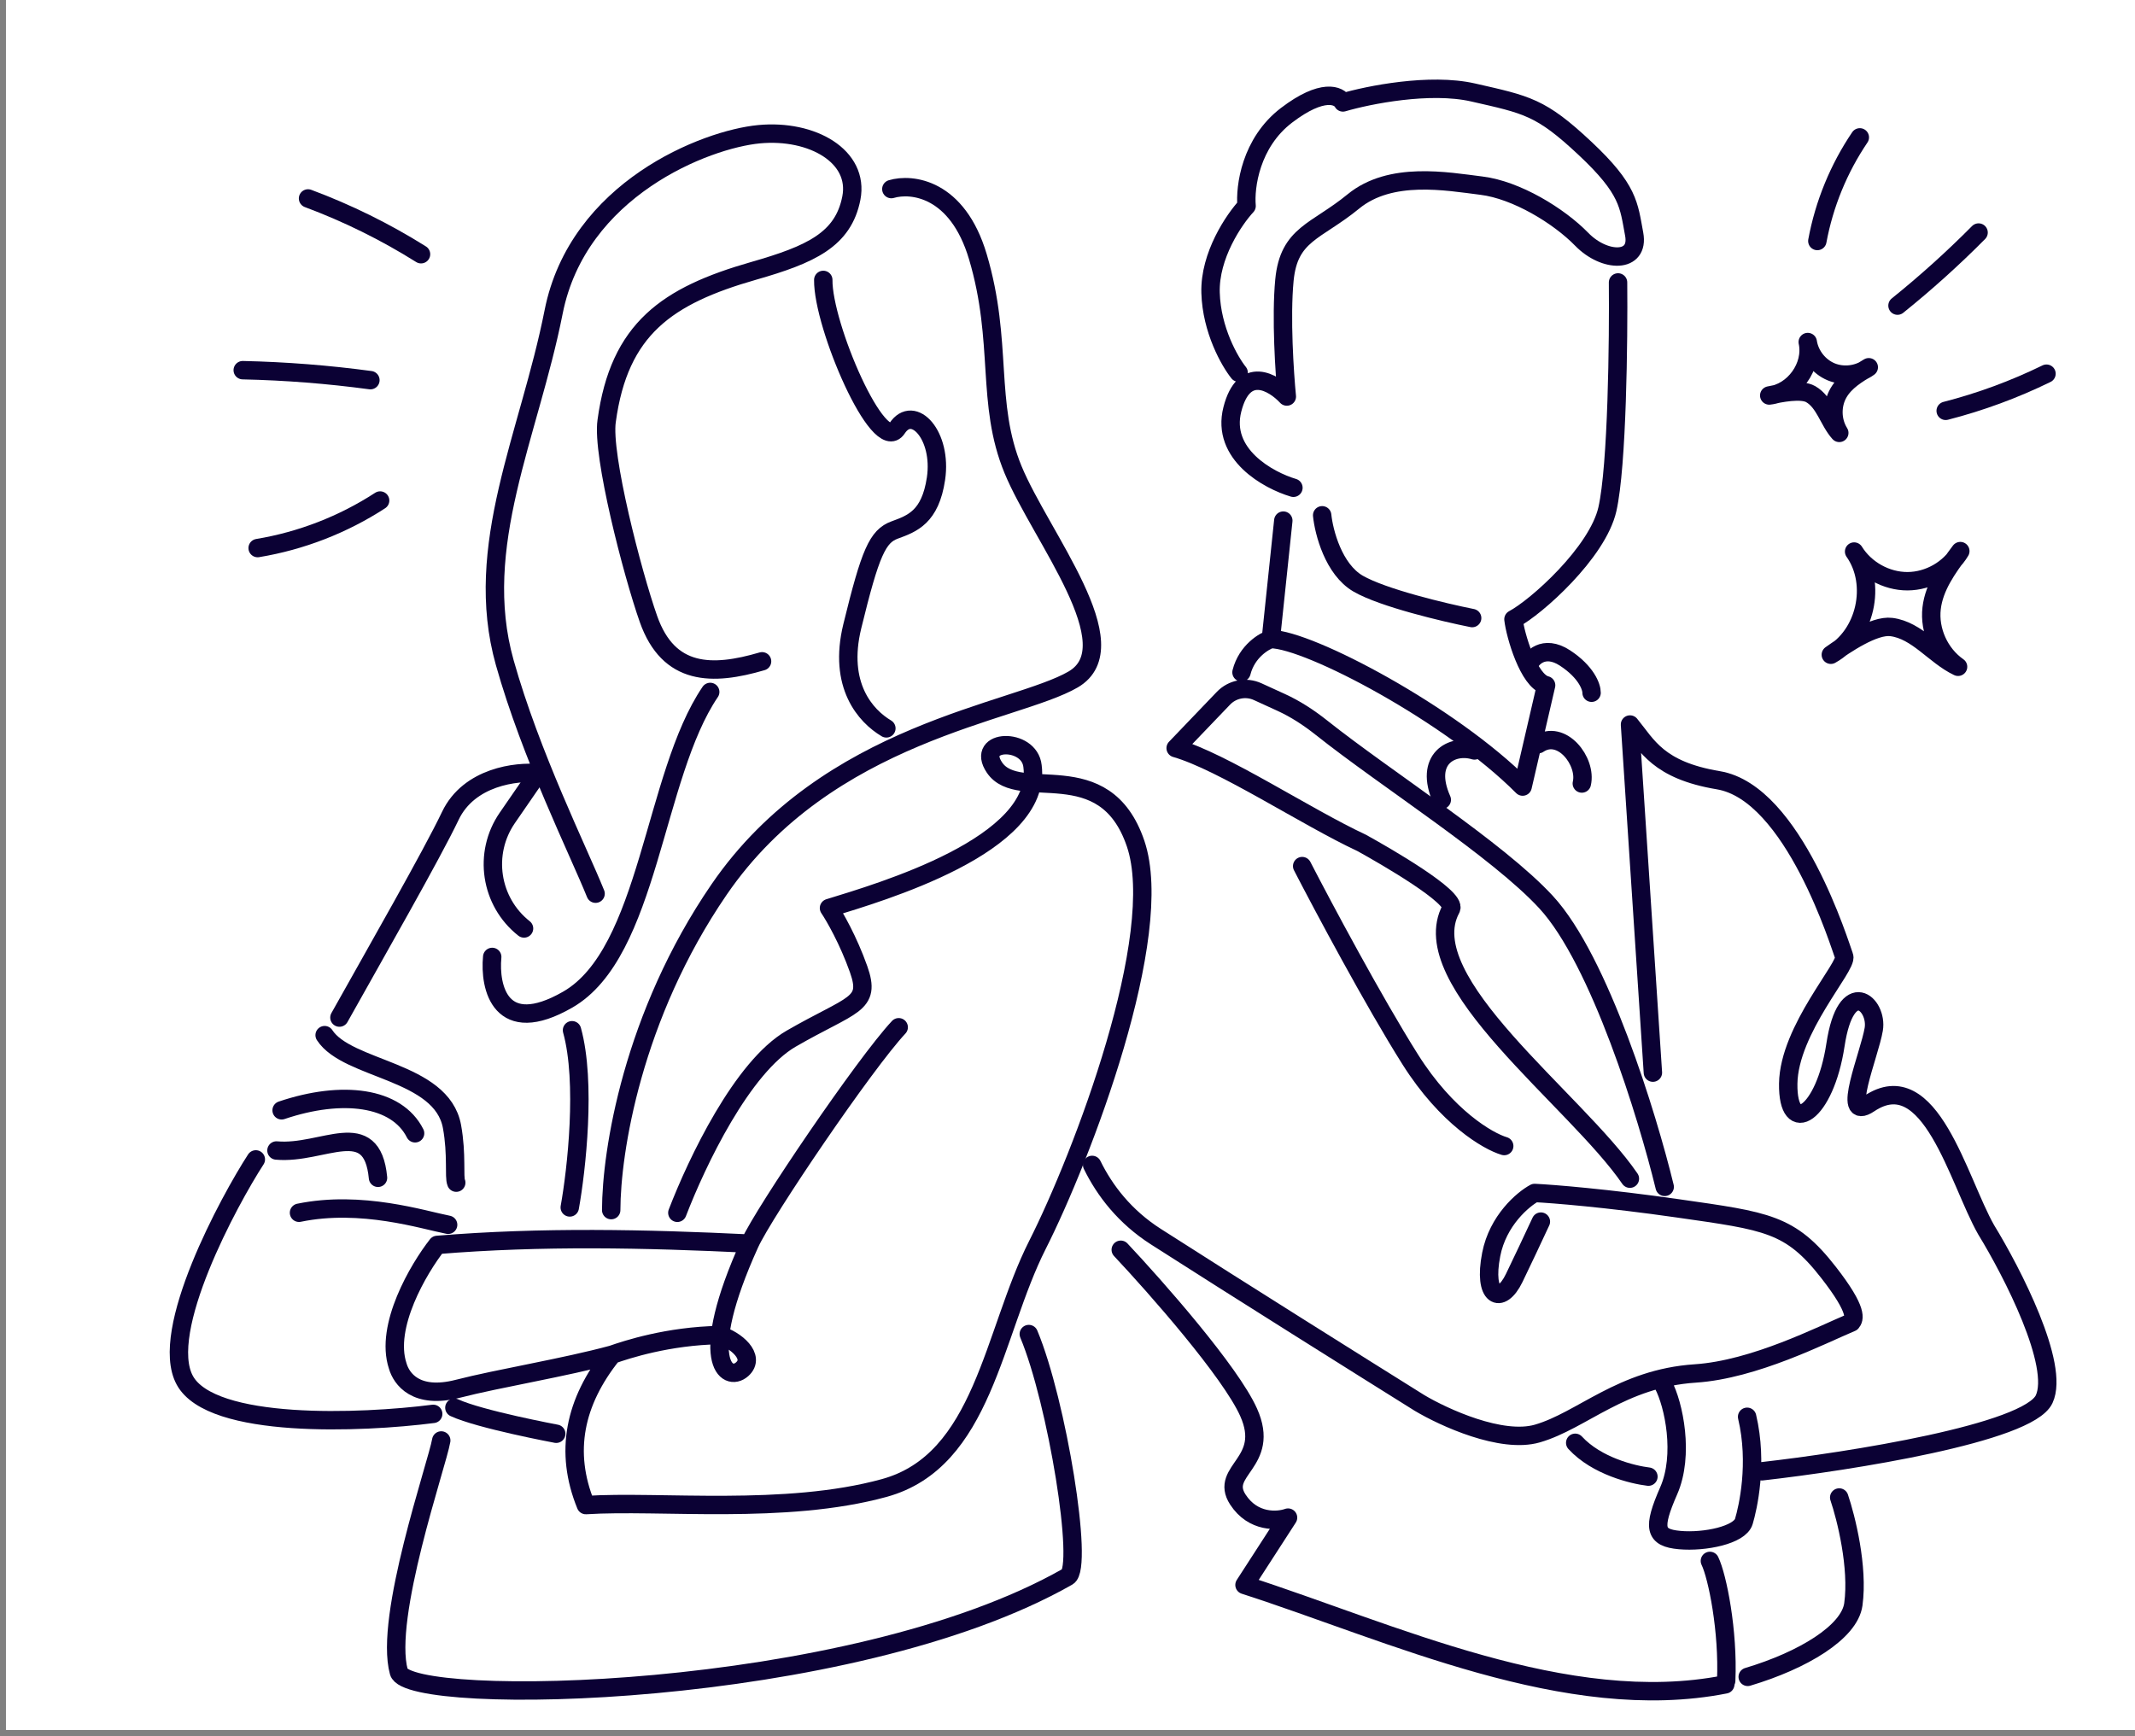
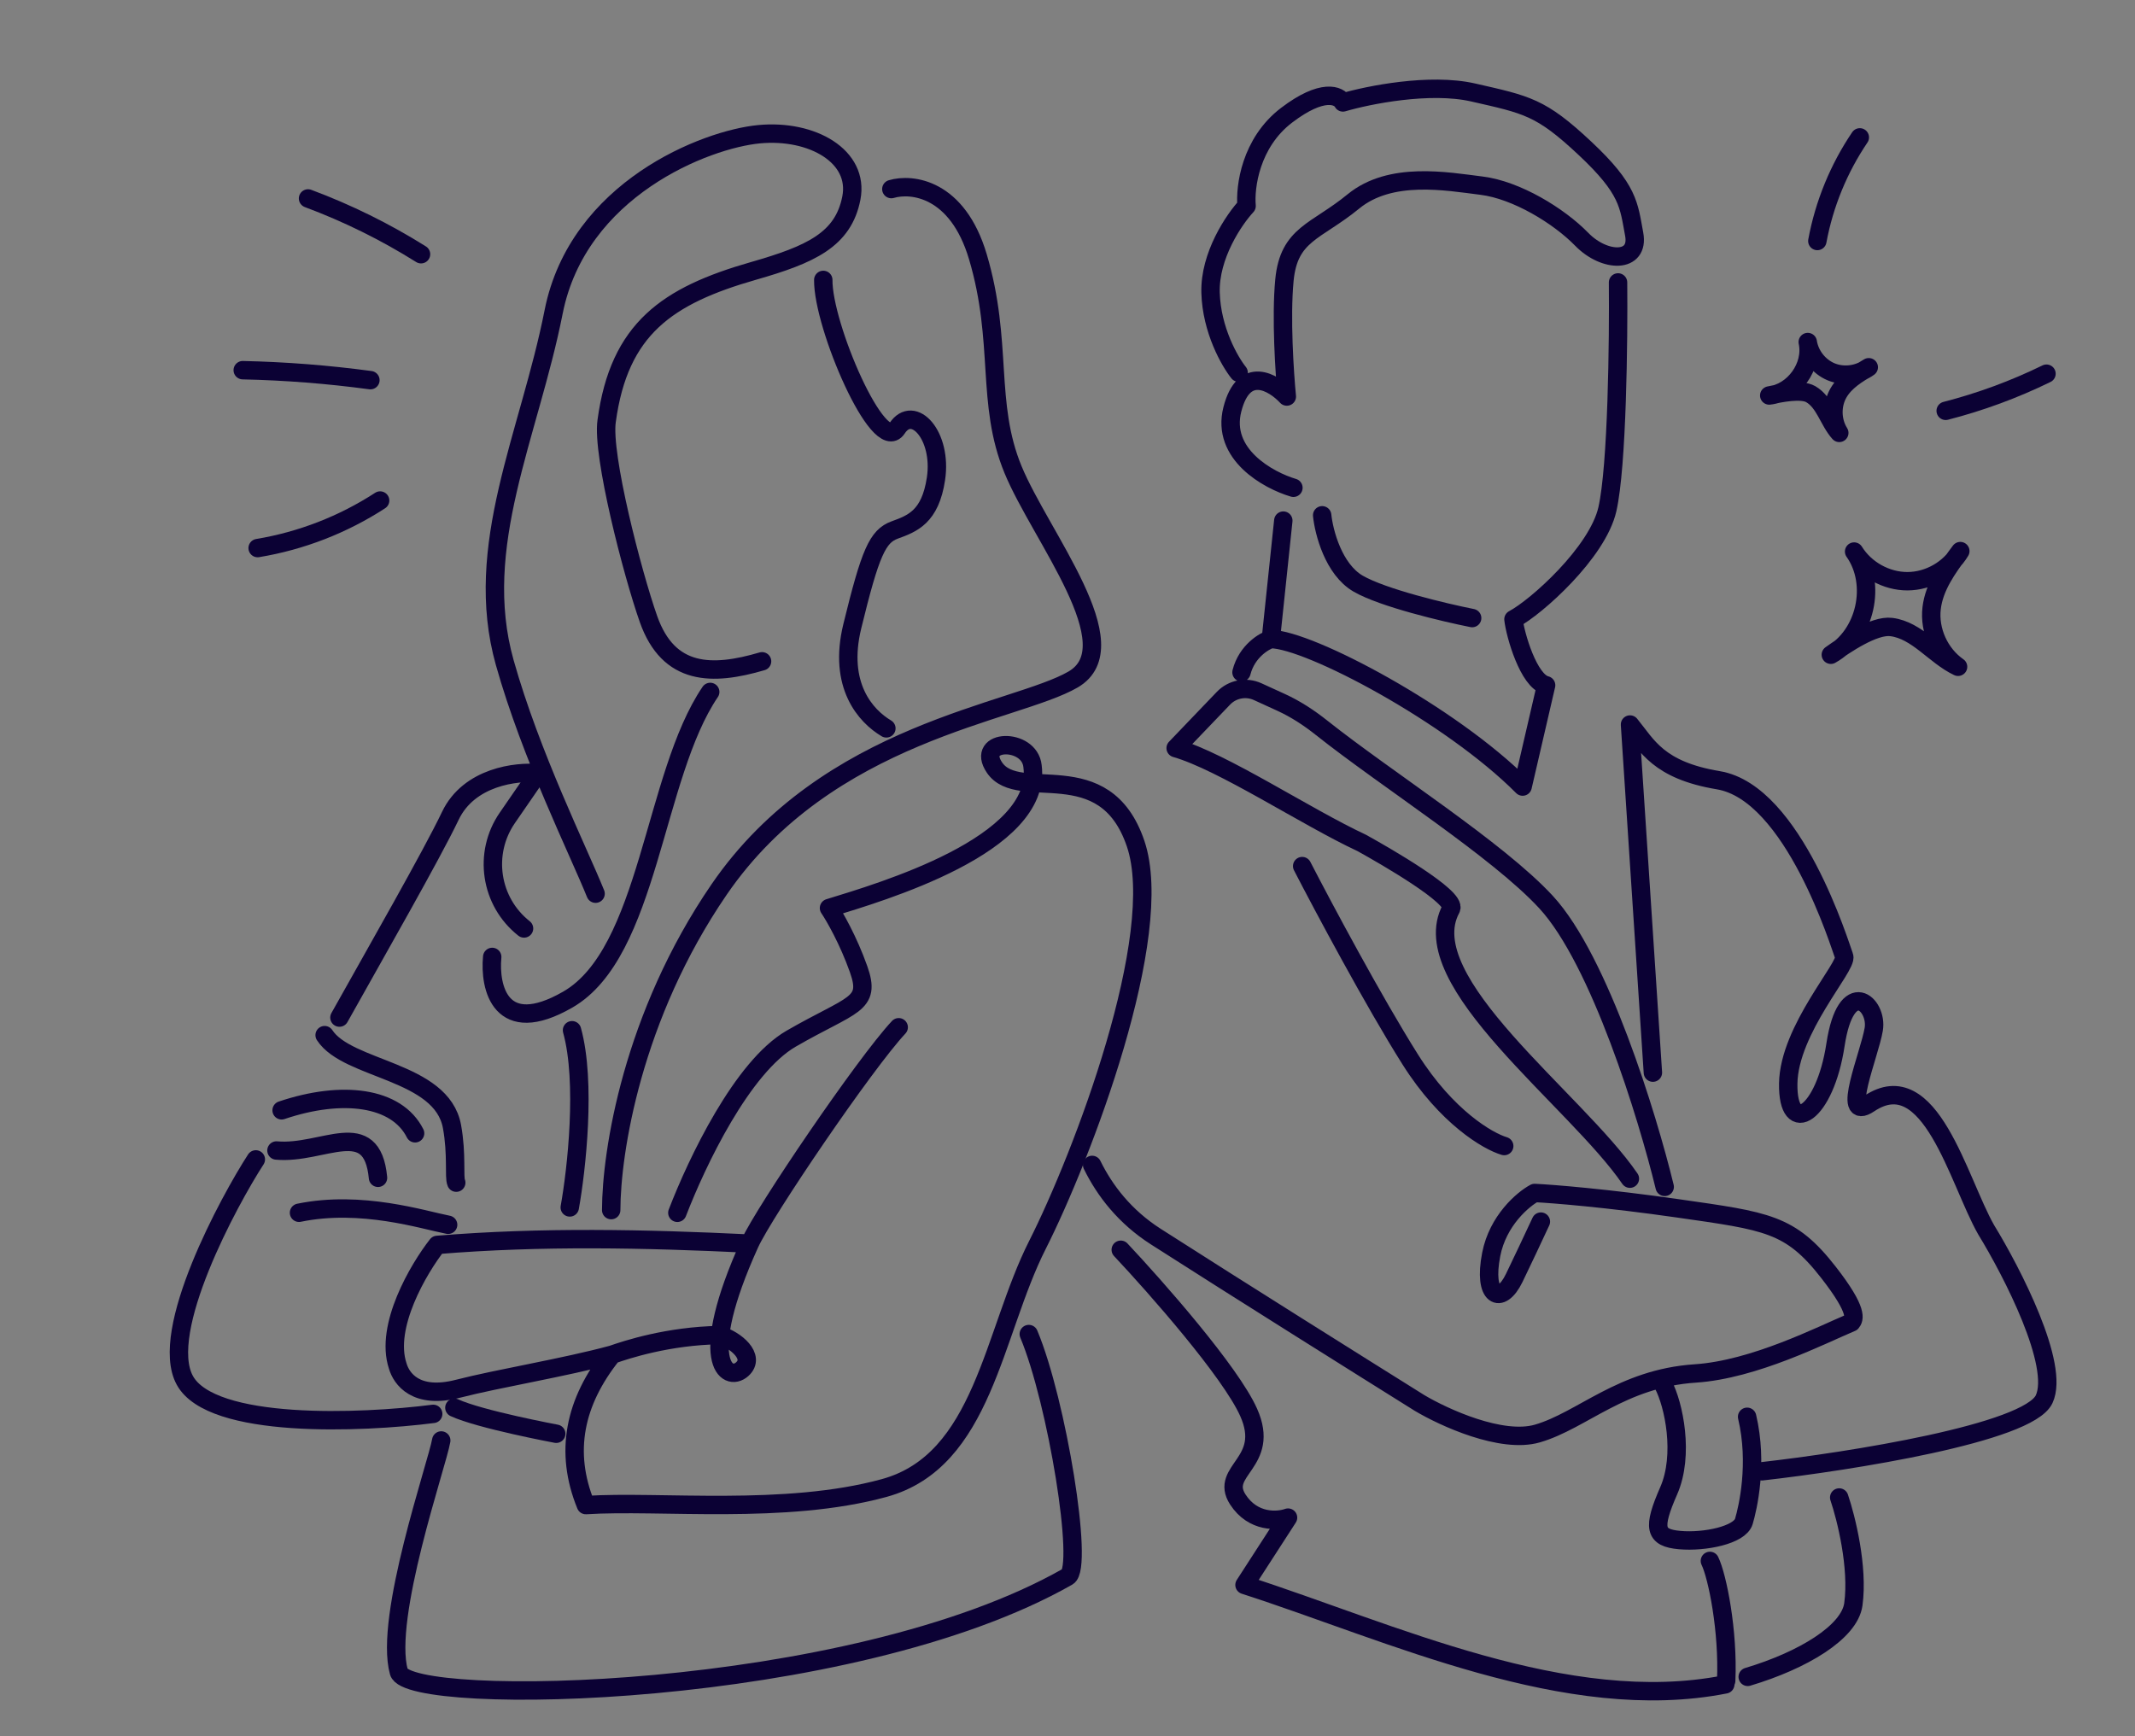
<svg xmlns="http://www.w3.org/2000/svg" width="348" height="283" viewBox="0 0 348 283" fill="none">
  <rect x="0" y="0" width="348" height="283" fill="#808080" stroke="none" />
-   <rect width="347.03" height="282.016" transform="translate(0.971)" fill="white" />
  <path d="M144.476 118.735C141.096 116.731 136.569 111.717 138.922 102.088C141.862 90.052 143.044 87.413 145.838 86.393C148.687 85.354 151.626 84.302 152.562 78.04C153.617 70.971 148.854 65.81 146.22 69.835C143.26 74.359 134.097 53.059 134.192 45.63M145.287 30.823C148.602 29.833 156.063 30.651 159.388 41.838C163.544 55.822 160.631 65.692 165.136 76.585C169.641 87.478 184.274 105.311 174.917 110.764C165.56 116.217 134.872 119.231 117.207 145.011C103.074 165.635 99.641 187.772 99.623 197.266M110.406 197.703C113.608 189.385 120.987 173.913 128.971 169.309C138.951 163.554 142.042 163.903 139.951 157.994C138.277 153.267 136.036 149.379 135.124 148.026C143.469 145.451 169.971 137.76 168.3 124.89C167.807 120.182 158.915 120.42 162.1 125.128C166.081 131.014 180.029 122.593 185.102 137.518C190.174 152.443 176.403 188.489 169.098 202.946C161.793 217.404 160.29 238.127 144.135 242.565C127.98 247.002 107.578 244.575 95.495 245.35C91.959 236.687 93.628 228.542 99.79 220.825M99.79 220.825C102.071 220.028 108.86 217.776 117.282 217.636C119.852 218.391 123.259 221.167 120.962 223.211C118.508 225.395 113.472 221.968 122.2 202.726M99.79 220.825C92 222.943 81.303 224.675 74.644 226.386C67.771 228.152 65.42 224.74 64.827 222.669C62.681 216.202 68.228 206.82 71.27 202.937C88.253 201.538 105.173 201.904 122.2 202.726M146.486 167.458C140.939 173.392 124.558 197.53 122.2 202.726M73.043 199.656C69.028 198.882 58.919 195.597 48.738 197.697M41.699 189.001C37.383 195.654 25.768 217.031 30.124 225.012C34.481 232.993 58.93 231.984 70.611 230.482M71.92 234.818C71.251 238.731 62.547 263.674 65.014 272.553C66.612 278.306 138.512 277.239 174.028 257.015C176.69 255.499 172.297 228.469 167.691 217.471M55.327 165.879C61.346 155.12 70.348 139.398 73.402 132.998C76.455 126.598 84.227 125.706 87.731 126.06M97.078 145.683C94.277 138.734 86.536 123.17 82.271 108.007C76.94 89.055 86.267 70.935 90.238 50.863C94.209 30.791 115.054 22.698 123.733 21.879C132.412 21.061 140.095 25.494 138.77 32.288C137.445 39.081 132.151 41.491 122.83 44.158C108.735 48.191 100.924 53.597 98.885 68.617C98.077 74.141 103.069 93.44 105.698 100.903C108.985 110.233 116.134 110.178 124.213 107.804M115.763 112.796C106.475 126.478 105.845 155.318 92.523 162.962C81.546 169.262 79.753 160.942 80.229 155.994M45.903 180.997C55.795 177.657 64.653 178.784 67.659 184.743M52.915 168.744C56.651 174.506 71.999 174.453 73.675 183.646C74.511 188.234 73.961 191.87 74.366 192.79M61.615 191.999C60.639 181.727 52.644 188.244 45.062 187.548" stroke="#0B0134" stroke-width="3" stroke-linecap="round" stroke-linejoin="round" />
  <path d="M92.87 196.828C93.968 190.725 95.578 176.403 93.238 167.945" stroke="#0B0134" stroke-width="3" stroke-linecap="round" stroke-linejoin="round" />
  <path d="M85.416 151.352V151.352C79.895 147.001 78.703 139.11 82.692 133.323L87.004 127.068" stroke="#0B0134" stroke-width="3" stroke-linecap="round" stroke-linejoin="round" />
  <path d="M74.064 229.478C78.217 231.396 90.663 233.722 90.663 233.722" stroke="#0B0134" stroke-width="3" stroke-linecap="round" stroke-linejoin="round" />
  <path d="M61.96 81.594C55.931 85.514 49.088 88.171 41.996 89.344" stroke="#0B0134" stroke-width="3" stroke-linecap="round" stroke-linejoin="round" />
  <path d="M296.223 39.287C297.338 33.258 299.71 27.468 303.146 22.394" stroke="#0B0134" stroke-width="3" stroke-linecap="round" stroke-linejoin="round" />
  <path d="M60.374 61.972C53.476 61.042 46.524 60.496 39.566 60.345" stroke="#0B0134" stroke-width="3" stroke-linecap="round" stroke-linejoin="round" />
-   <path d="M309.288 49.82C313.911 46.1 318.327 42.121 322.504 37.908" stroke="#0B0134" stroke-width="3" stroke-linecap="round" stroke-linejoin="round" />
  <path d="M68.626 41.441C62.814 37.794 56.637 34.746 50.21 32.35" stroke="#0B0134" stroke-width="3" stroke-linecap="round" stroke-linejoin="round" />
  <path d="M317.144 66.971C322.809 65.516 328.319 63.485 333.572 60.917" stroke="#0B0134" stroke-width="3" stroke-linecap="round" stroke-linejoin="round" />
  <path d="M210.824 79.514C206.729 78.303 199.006 74.052 200.87 66.74C202.733 59.429 207.566 62.294 209.749 64.64C209.376 60.842 208.776 51.728 209.359 45.665C210.088 38.086 214.518 37.826 220.589 32.845C226.659 27.863 235.807 29.561 241.489 30.266C247.171 30.97 254.074 35.169 257.819 39.011C261.564 42.852 267.254 42.925 266.366 38.171C265.478 33.417 265.511 30.888 258.324 24.157C251.138 17.425 248.929 17.081 240.102 15.071C233.04 13.464 223.023 15.486 218.897 16.698C218.28 15.531 215.576 14.316 209.701 18.794C203.827 23.272 202.912 30.511 203.19 33.571C201.159 35.759 197.142 41.652 197.318 47.724C197.493 53.797 200.442 58.936 201.894 60.746M215.51 84.001C215.791 86.745 217.358 92.814 221.375 95.142C225.392 97.469 235.438 99.853 239.958 100.754M263.737 46.042C263.828 55.423 263.608 75.951 262 83.013C260.393 90.075 250.404 98.997 246.691 100.952C246.974 103.485 249.159 111.036 252.012 111.709L248.186 128.222C236.508 116.481 213.421 104.259 207.147 104.179M209.175 84.868L207.147 104.179M207.147 104.179C206.111 104.491 203.242 106.121 202.361 109.597M269.418 174.854L265.687 118.108C268.489 121.516 270.248 125.549 280.092 127.192C292.396 129.246 299.981 154.321 300.593 155.909C301.205 157.498 291.588 167.809 291.476 176.661C291.363 185.512 297.452 181.689 299.178 170.329C300.904 158.968 306.102 163.688 305.417 167.79C304.733 171.891 299.986 183.044 304.681 179.903C314.63 173.249 319.203 192.507 323.738 200.469C327.971 207.374 335.787 222.566 333.187 228.097C330.588 233.629 301.44 238.232 287.192 239.842M271.092 225.671C272.841 228.96 274.556 237.173 271.994 243.019C269.335 249.089 269.664 250.685 273.77 251.053C277.875 251.422 283.582 250.23 284.242 248.025C284.902 245.82 286.576 238.569 284.776 230.958M251.16 199.139C249.825 202.015 248.079 205.712 246.807 208.341C244.629 212.841 241.708 211.438 243.062 204.5C244.144 198.949 248.235 195.502 250.145 194.472C253.094 194.615 261.896 195.318 273.51 196.983C288.028 199.066 291.818 199.43 298.039 207.414C303.017 213.801 302.21 215.055 301.782 215.577C296.908 217.623 285.949 223.258 276.329 223.894C264.304 224.69 257.893 231.564 250.594 233.684C244.755 235.38 235.345 231.065 231.371 228.696C222.588 223.209 201.697 210.106 188.4 201.589C183.338 198.347 180.078 194.102 178.016 189.899M245.184 186.821C242.559 186.049 235.822 182.148 229.871 172.714C223.921 163.279 215.645 147.765 212.251 141.187M265.668 192.141C256.873 179.276 230.158 159.927 236.513 148.149C237.52 146.283 225.798 139.532 221.964 137.414C212.848 133.161 199.286 124.147 191.629 121.954L199.419 113.825C200.865 112.316 203.107 111.887 205.008 112.756L208.829 114.503C211.188 115.582 213.366 117.011 215.396 118.625C226.004 127.059 244.095 138.48 252.015 147.069C260.747 156.54 268.538 181.954 271.342 193.478M182.681 203.73C188.401 209.81 200.576 223.624 203.527 230.238C207.216 238.506 198.665 239.661 201.765 244.444C204.246 248.269 208.254 248.004 209.948 247.394L202.852 258.369C226.777 266.078 255.411 279.668 281.211 274.579M299.785 244.113C300.902 247.394 302.928 255.472 302.092 261.532C301.463 266.088 293.859 270.669 284.873 273.352" stroke="#0B0134" stroke-width="3" stroke-linecap="round" stroke-linejoin="round" />
-   <path d="M250.742 121.309C254.536 118.753 258.679 124.135 257.834 127.723M249.192 108.504C249.474 107.373 251.596 104.976 255.091 107.264C258.586 109.551 259.436 111.991 259.424 112.926" stroke="#0B0134" stroke-width="3" stroke-linecap="round" stroke-linejoin="round" />
-   <path d="M240.335 122.334C236.715 121.232 232.026 123.646 235.007 130.379" stroke="#0B0134" stroke-width="3" stroke-linecap="round" stroke-linejoin="round" />
-   <path d="M268.687 240.713C266.18 240.412 260.264 239.008 256.756 235.198" stroke="#0B0134" stroke-width="3" stroke-linecap="round" stroke-linejoin="round" />
  <path d="M278.709 254.452C279.941 256.994 281.722 265.905 281.365 273.986" stroke="#0B0134" stroke-width="3" stroke-linecap="round" stroke-linejoin="round" />
  <path d="M288.385 64.468C292.396 64.034 295.516 59.698 294.658 55.758C294.987 57.885 296.489 59.791 298.475 60.614C300.464 61.435 302.872 61.142 304.605 59.867C302.713 60.976 300.741 62.169 299.654 64.074C298.526 66.048 298.583 68.643 299.799 70.567C298.039 68.596 297.435 65.574 295.142 64.253C293.605 63.365 290.115 64.088 288.381 64.47" stroke="#0B0134" stroke-width="3" stroke-linecap="round" stroke-linejoin="round" />
  <path d="M298.425 106.728C304.087 103.594 305.97 95.226 302.216 89.911C304.045 92.862 307.468 94.759 310.925 94.748C314.387 94.732 317.765 92.804 319.526 89.837C317.425 92.655 315.26 95.65 314.851 99.15C314.426 102.779 316.147 106.595 319.16 108.695C315.312 106.862 312.513 102.753 308.289 102.215C305.454 101.851 300.745 105.091 298.421 106.732" stroke="#0B0134" stroke-width="3" stroke-linecap="round" stroke-linejoin="round" />
</svg>